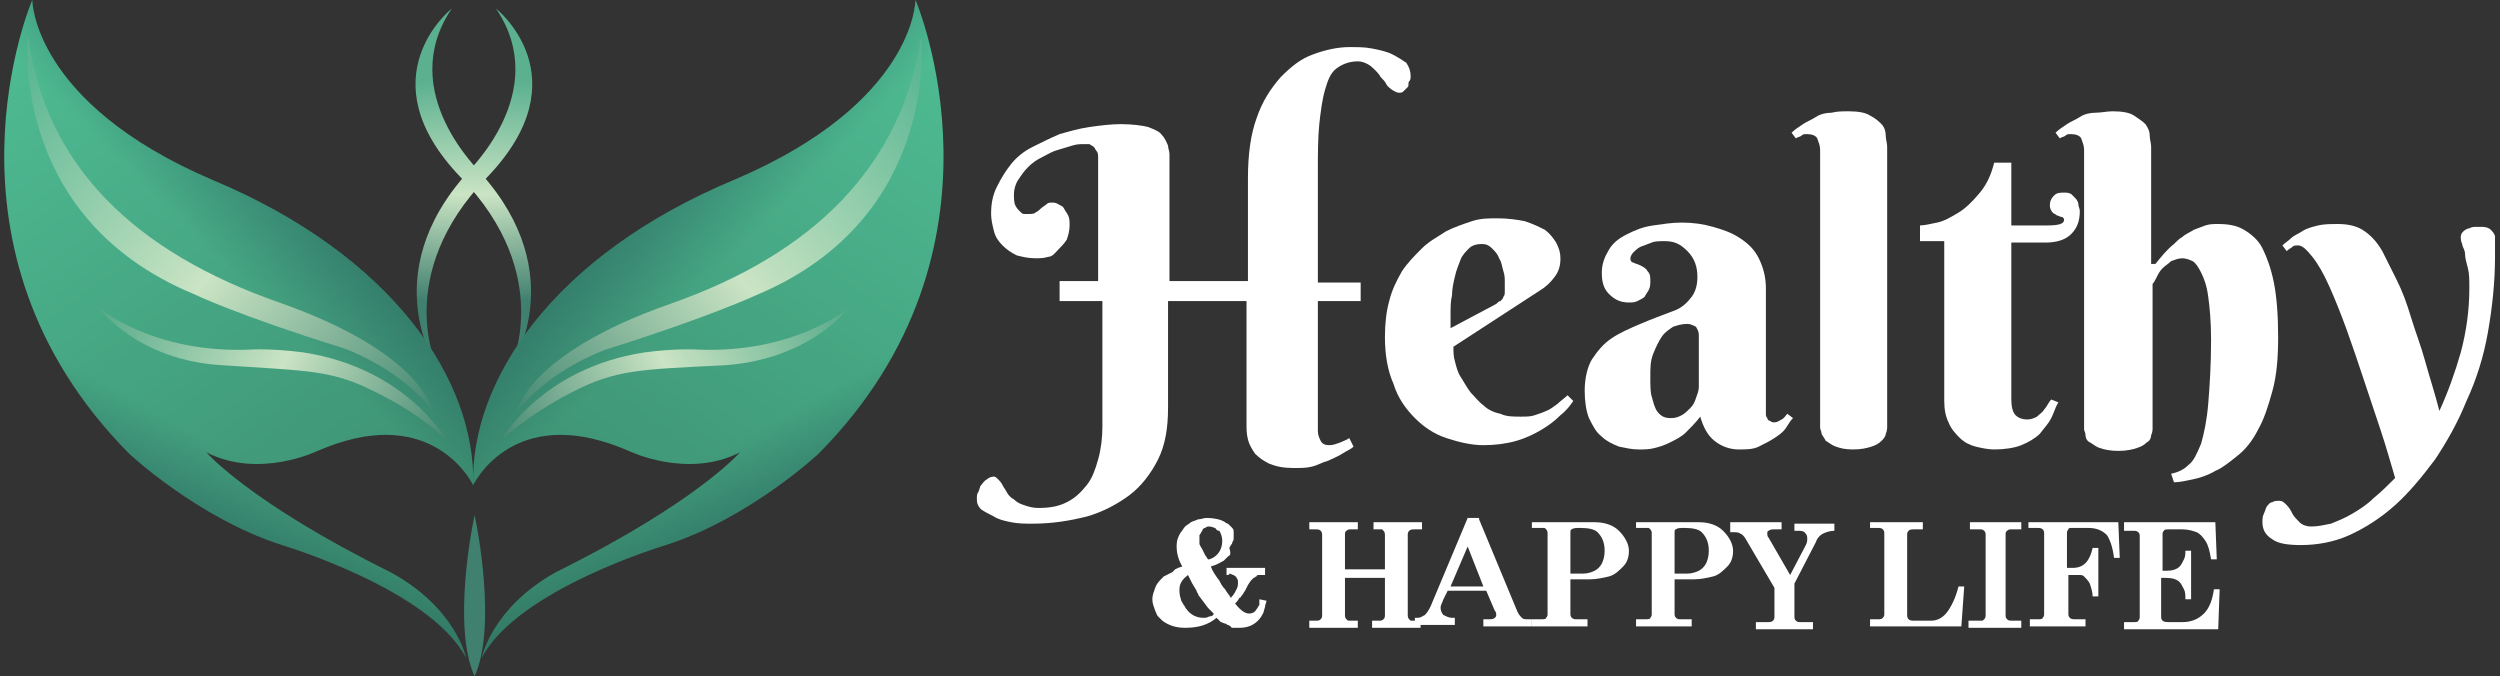
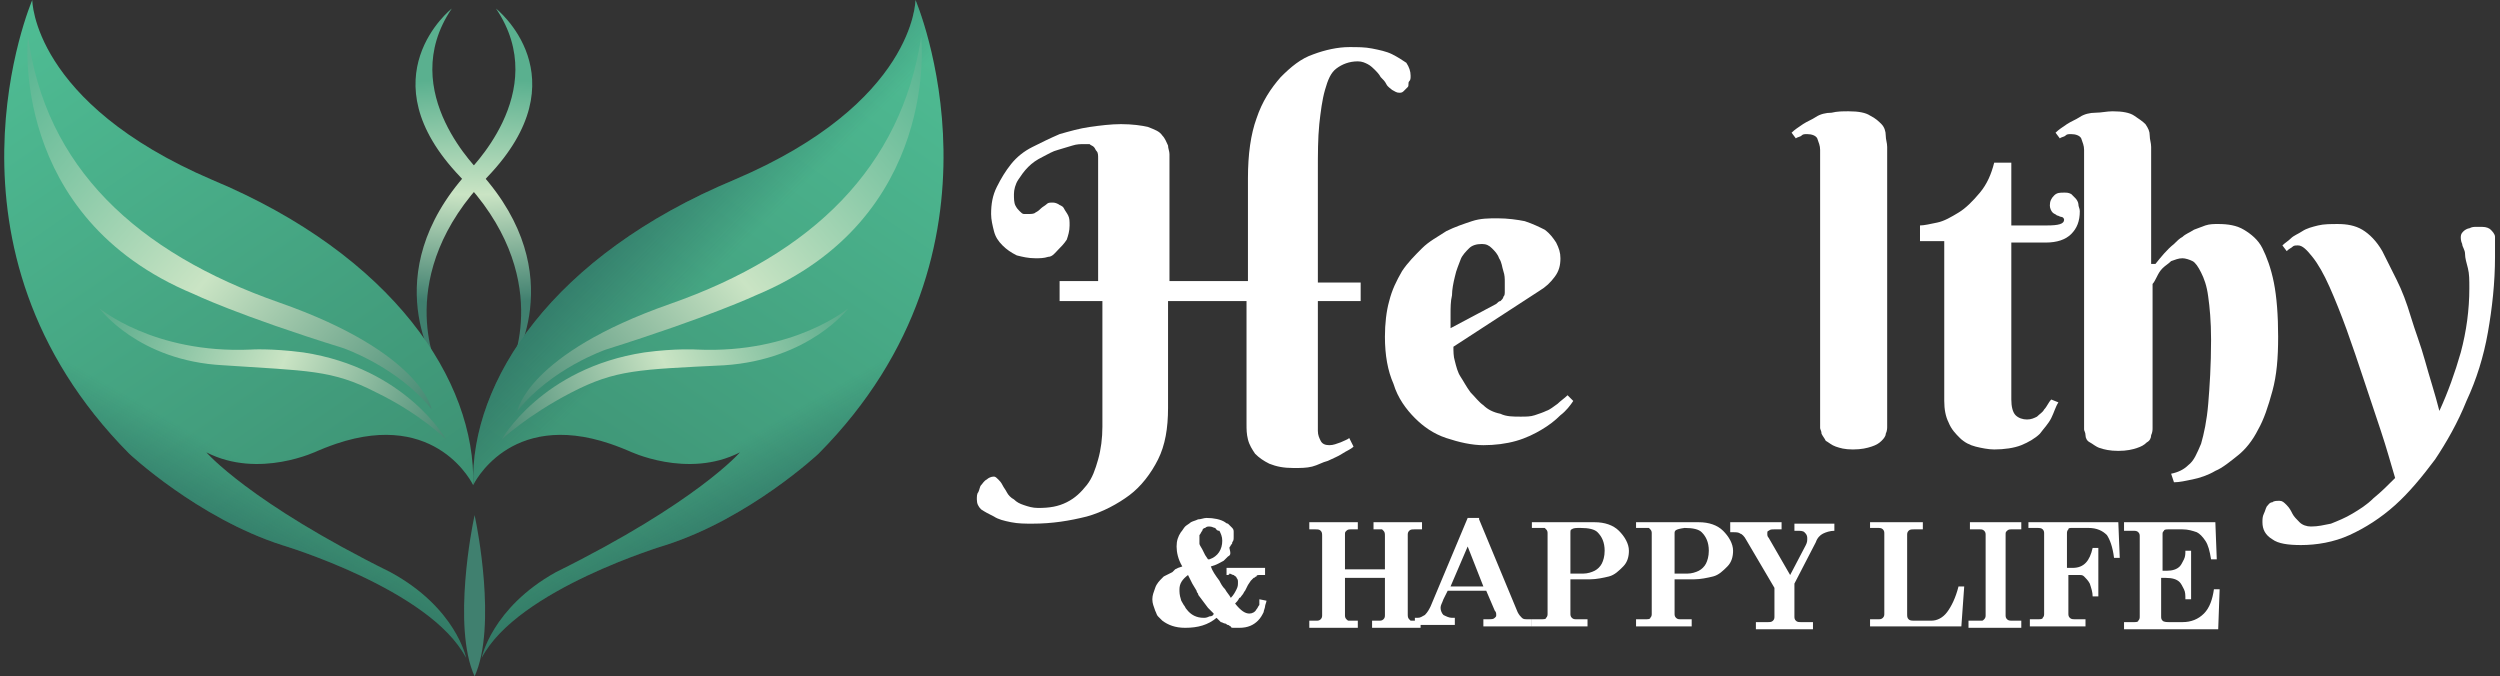
<svg xmlns="http://www.w3.org/2000/svg" width="207" height="56" viewBox="0 0 207 56" fill="none">
  <rect x="0" y="0" width="207" height="56" fill="#333333" stroke="none" />
  <g id="Frame" clip-path="url(#clip0_2739_2247)">
    <g id="Group">
      <g id="Group_2">
        <g id="Group_3">
          <path id="Vector" d="M39.415 43.241C39.415 43.241 41.187 51.865 39.297 56C37.406 51.865 39.179 43.241 39.179 43.241L39.297 42.65L39.415 43.241Z" fill="#40806F" />
          <path id="Vector_2" d="M37.406 0.709C37.406 0.709 30.199 6.38 38.115 14.65C46.031 22.802 42.25 30.481 42.25 30.481C42.25 30.481 47.448 22.802 39.769 14.295C39.887 14.295 32.68 7.679 37.406 0.709Z" fill="url(#paint0_linear_2739_2247)" />
          <path id="Vector_3" d="M41.068 0.709C41.068 0.709 48.275 6.38 40.36 14.65C32.444 22.802 36.225 30.481 36.225 30.481C36.225 30.481 31.026 22.802 38.706 14.295C38.587 14.295 45.794 7.679 41.068 0.709Z" fill="url(#paint1_linear_2739_2247)" />
          <path id="Vector_4" d="M32.326 47.376C20.63 41.587 17.085 37.452 17.085 37.452C21.457 39.696 26.301 37.333 26.301 37.333C27.128 36.979 27.837 36.743 27.837 36.743C36.225 33.907 39.178 40.169 39.178 40.169C39.414 31.544 32.562 21.148 17.558 14.886C2.672 8.506 2.672 0 2.672 0C2.672 0 -6.189 20.557 10.706 37.57C10.706 37.57 16.377 42.886 23.347 45.131C23.347 45.131 35.634 48.793 38.587 54.464C38.587 54.464 37.761 50.329 32.326 47.376Z" fill="url(#paint2_linear_2739_2247)" />
          <path id="Vector_5" opacity="0.5" d="M32.326 47.376C20.63 41.587 17.085 37.452 17.085 37.452C21.457 39.696 26.301 37.333 26.301 37.333C27.128 36.979 27.837 36.743 27.837 36.743C36.225 33.907 39.178 40.169 39.178 40.169C39.414 31.544 32.562 21.148 17.558 14.886C2.672 8.506 2.672 0 2.672 0C2.672 0 -6.189 20.557 10.706 37.57C10.706 37.57 16.377 42.886 23.347 45.131C23.347 45.131 35.634 48.793 38.587 54.464C38.587 54.464 37.761 50.329 32.326 47.376Z" fill="url(#paint3_linear_2739_2247)" />
-           <path id="Vector_6" opacity="0.5" d="M32.326 47.376C20.63 41.587 17.085 37.452 17.085 37.452C21.457 39.696 26.301 37.333 26.301 37.333C27.128 36.979 27.837 36.743 27.837 36.743C36.225 33.907 39.178 40.169 39.178 40.169C39.414 31.544 32.562 21.148 17.558 14.886C2.672 8.506 2.672 0 2.672 0C2.672 0 -6.189 20.557 10.706 37.57C10.706 37.57 16.377 42.886 23.347 45.131C23.347 45.131 35.634 48.793 38.587 54.464C38.587 54.464 37.761 50.329 32.326 47.376Z" fill="url(#paint4_linear_2739_2247)" />
          <g id="Group_4">
            <path id="Vector_7" d="M2.318 2.954C2.318 2.954 0.664 17.958 16.022 24.338C16.022 24.338 19.685 26.11 28.427 28.827C28.427 28.827 32.917 30.363 35.752 33.907C35.752 33.907 34.925 29.181 23.111 25.046C11.296 20.911 3.735 13.823 2.318 2.954Z" fill="url(#paint5_linear_2739_2247)" />
            <path id="Vector_8" d="M25.119 29.181C33.626 30.481 36.934 36.388 36.934 36.388C36.934 36.388 34.807 34.262 31.144 32.489C27.482 30.599 25.474 30.717 18.503 30.245C11.415 29.89 8.225 25.519 8.225 25.519C8.225 25.519 12.714 29.3 20.748 28.945C20.748 28.945 22.402 28.827 25.119 29.181Z" fill="url(#paint6_linear_2739_2247)" />
          </g>
          <path id="Vector_9" d="M46.03 47.376C57.726 41.587 61.271 37.452 61.271 37.452C56.899 39.696 52.055 37.333 52.055 37.333C51.228 36.979 50.52 36.743 50.52 36.743C42.131 33.907 39.178 40.169 39.178 40.169C38.941 31.544 45.794 21.148 60.798 14.886C75.802 8.506 75.802 0 75.802 0C75.802 0 84.663 20.557 67.769 37.57C67.769 37.57 62.098 42.886 55.127 45.131C55.127 45.131 42.84 48.793 39.887 54.464C39.887 54.464 40.714 50.329 46.03 47.376Z" fill="url(#paint7_linear_2739_2247)" />
          <path id="Vector_10" opacity="0.5" d="M46.03 47.376C57.726 41.587 61.271 37.452 61.271 37.452C56.899 39.696 52.055 37.333 52.055 37.333C51.228 36.979 50.52 36.743 50.52 36.743C42.131 33.907 39.178 40.169 39.178 40.169C38.941 31.544 45.794 21.148 60.798 14.886C75.802 8.506 75.802 0 75.802 0C75.802 0 84.663 20.557 67.769 37.57C67.769 37.57 62.098 42.886 55.127 45.131C55.127 45.131 42.84 48.793 39.887 54.464C39.887 54.464 40.714 50.329 46.03 47.376Z" fill="url(#paint8_linear_2739_2247)" />
          <path id="Vector_11" opacity="0.5" d="M46.03 47.376C57.726 41.587 61.271 37.452 61.271 37.452C56.899 39.696 52.055 37.333 52.055 37.333C51.228 36.979 50.52 36.743 50.52 36.743C42.131 33.907 39.178 40.169 39.178 40.169C38.941 31.544 45.794 21.148 60.798 14.886C75.802 8.506 75.802 0 75.802 0C75.802 0 84.663 20.557 67.769 37.57C67.769 37.57 62.098 42.886 55.127 45.131C55.127 45.131 42.84 48.793 39.887 54.464C39.887 54.464 40.714 50.329 46.03 47.376Z" fill="url(#paint9_linear_2739_2247)" />
          <g id="Group_5">
            <path id="Vector_12" d="M55.482 25.165C43.668 29.3 42.841 34.025 42.841 34.025C45.676 30.481 50.166 28.945 50.166 28.945C58.79 26.228 62.571 24.456 62.571 24.456C77.929 18.076 76.275 3.072 76.275 3.072C74.621 13.823 67.296 21.03 55.482 25.165Z" fill="url(#paint10_linear_2739_2247)" />
            <path id="Vector_13" d="M57.727 28.945C65.76 29.3 70.25 25.519 70.25 25.519C70.25 25.519 67.06 29.772 59.971 30.245C52.883 30.599 50.992 30.599 47.33 32.489C43.668 34.38 41.541 36.388 41.541 36.388C41.541 36.388 44.849 30.481 53.355 29.181C55.955 28.827 57.727 28.945 57.727 28.945Z" fill="url(#paint11_linear_2739_2247)" />
          </g>
        </g>
      </g>
      <g id="Group_6">
        <g id="Group_7">
          <path id="Vector_14" d="M101.558 47.612V47.021H104.747V47.612C104.629 47.612 104.629 47.612 104.511 47.612C104.393 47.612 104.393 47.612 104.275 47.612C104.157 47.612 104.039 47.612 104.039 47.73C103.92 47.73 103.92 47.848 103.802 47.848C103.684 47.966 103.684 47.966 103.566 48.084L103.33 48.439L103.093 48.911C102.975 49.029 102.975 49.148 102.857 49.266C102.739 49.384 102.739 49.502 102.621 49.502C102.503 49.738 102.385 49.856 102.266 49.975C102.739 50.565 103.093 50.802 103.448 50.802C103.684 50.802 103.92 50.684 104.039 50.447C104.157 50.329 104.157 50.211 104.275 50.093C104.275 50.093 104.275 49.975 104.275 49.856C104.275 49.738 104.275 49.738 104.275 49.62L104.866 49.738C104.866 49.856 104.747 50.093 104.747 50.211C104.747 50.329 104.629 50.565 104.629 50.684C104.511 50.92 104.393 51.156 104.157 51.392C103.802 51.747 103.33 51.983 102.621 51.983C102.503 51.983 102.503 51.983 102.385 51.983C102.266 51.983 102.266 51.983 102.148 51.983C102.03 51.983 101.912 51.983 101.912 51.865C101.794 51.865 101.794 51.747 101.676 51.747C101.558 51.747 101.558 51.629 101.439 51.629C101.321 51.629 101.203 51.511 101.085 51.511C100.967 51.392 100.849 51.274 100.731 51.156C100.022 51.747 99.195 51.983 98.131 51.983C97.304 51.983 96.714 51.747 96.241 51.392C96.123 51.274 96.005 51.156 95.887 51.038C95.769 50.92 95.769 50.802 95.65 50.565C95.532 50.211 95.414 49.975 95.414 49.62C95.414 49.266 95.532 49.029 95.65 48.675C95.769 48.321 96.005 48.084 96.241 47.848L96.359 47.73L96.596 47.612L96.832 47.494L97.068 47.375L97.186 47.257L97.304 47.139L97.541 47.021L97.895 46.903C97.541 46.312 97.422 45.721 97.422 45.249C97.422 44.776 97.541 44.422 97.777 44.067C97.895 43.949 98.013 43.713 98.131 43.595C98.249 43.477 98.486 43.359 98.604 43.24C98.84 43.122 98.958 43.122 99.195 43.004C99.431 43.004 99.667 42.886 99.903 42.886C100.494 42.886 101.085 43.004 101.439 43.24C101.439 43.24 101.558 43.359 101.676 43.359L101.794 43.477L101.912 43.595L102.03 43.713C102.148 43.831 102.148 43.949 102.148 44.067C102.148 44.186 102.148 44.186 102.148 44.186C102.148 44.186 102.148 44.304 102.148 44.422C102.148 44.658 102.148 44.776 102.03 44.894C102.03 45.013 102.03 45.013 101.912 45.131C101.912 45.249 101.794 45.249 101.794 45.367C101.912 45.84 101.912 45.958 101.676 46.076C101.558 46.194 101.439 46.312 101.321 46.43C101.085 46.548 100.731 46.785 100.258 46.903C100.376 47.257 100.612 47.612 100.967 48.084C101.085 48.321 101.203 48.557 101.439 48.793C101.558 49.029 101.794 49.266 101.912 49.502C102.148 49.266 102.266 49.029 102.385 48.793C102.503 48.557 102.503 48.439 102.503 48.202C102.503 48.084 102.503 47.966 102.385 47.848C102.385 47.73 102.266 47.73 102.148 47.612C102.03 47.612 101.912 47.494 101.794 47.494C101.794 47.612 101.676 47.612 101.558 47.612ZM98.368 47.612C97.895 47.966 97.659 48.321 97.659 48.793C97.659 49.029 97.659 49.266 97.777 49.62C97.777 49.738 97.895 49.856 98.013 50.093C98.131 50.211 98.131 50.329 98.249 50.447C98.604 50.92 99.076 51.156 99.667 51.156C99.785 51.156 99.903 51.156 100.14 51.038C100.376 51.038 100.494 50.92 100.494 50.802L100.376 50.684L100.258 50.565L100.14 50.447L100.022 50.329L99.667 49.856L99.313 49.384C99.313 49.384 99.195 49.266 99.195 49.148C99.076 49.029 99.076 48.911 99.076 48.911L98.722 48.321L98.604 48.084L98.368 47.612ZM100.14 46.312C100.849 46.076 101.203 45.485 101.203 44.776C101.203 44.422 101.085 44.186 100.967 43.949C100.731 43.949 100.731 43.831 100.612 43.713C100.494 43.713 100.376 43.595 100.14 43.595C100.022 43.595 99.903 43.595 99.785 43.713C99.667 43.713 99.549 43.831 99.549 43.949C99.431 44.067 99.431 44.186 99.313 44.304C99.313 44.422 99.313 44.54 99.313 44.658C99.313 44.776 99.313 44.894 99.313 45.013C99.313 45.131 99.431 45.249 99.549 45.485L99.785 45.958L100.022 46.312H100.14Z" fill="white" />
          <path id="Vector_15" d="M108.41 43.24H112.427V43.831H111.836C111.718 43.831 111.6 43.831 111.482 43.949C111.364 44.068 111.364 44.068 111.364 44.304V47.139H114.672V44.422C114.672 44.186 114.672 44.068 114.554 43.949L114.435 43.831C114.317 43.831 114.317 43.831 114.199 43.831H113.727V43.24H117.743V43.831H117.153C116.916 43.831 116.798 43.831 116.68 43.949C116.562 44.068 116.562 44.186 116.562 44.304V50.802C116.562 51.038 116.562 51.156 116.68 51.274L116.798 51.392C116.916 51.392 116.916 51.392 117.035 51.392H117.625V51.983H113.608V51.392H114.199C114.317 51.392 114.435 51.392 114.554 51.274C114.672 51.156 114.672 51.038 114.672 50.92V47.848H111.364V50.92C111.364 51.038 111.364 51.156 111.482 51.274C111.6 51.392 111.6 51.392 111.718 51.392H112.427V51.983H108.41V51.392H109.001C109.119 51.392 109.237 51.392 109.355 51.274C109.473 51.156 109.473 51.038 109.473 50.92V44.422C109.473 44.186 109.473 44.068 109.355 43.949C109.237 43.831 109.119 43.831 108.883 43.831H108.41V43.24Z" fill="white" />
          <path id="Vector_16" d="M122.469 43.004L125.659 50.684C125.777 50.92 125.895 51.038 126.013 51.156C126.131 51.274 126.249 51.274 126.486 51.274H126.84V51.865H122.823V51.274H123.178C123.532 51.274 123.65 51.274 123.768 51.156C123.887 51.038 123.887 51.038 123.887 50.92C123.887 50.802 123.887 50.684 123.768 50.565L123.06 48.911H119.87L119.515 49.62C119.397 49.975 119.279 50.093 119.279 50.329C119.279 50.565 119.397 50.802 119.515 50.92C119.751 51.038 119.988 51.156 120.224 51.156H120.46V51.747H117.152V51.156H117.389C117.625 51.156 117.743 51.038 117.979 50.92C118.216 50.684 118.334 50.447 118.452 50.211L121.524 42.886H122.469V43.004ZM121.524 45.249L120.106 48.557H122.823L121.524 45.249Z" fill="white" />
          <path id="Vector_17" d="M126.958 43.24H132.038C132.865 43.24 133.574 43.477 134.047 43.949C134.519 44.422 134.874 45.013 134.874 45.603C134.874 46.076 134.755 46.548 134.401 46.903C134.047 47.257 133.692 47.612 133.22 47.73C132.747 47.848 132.156 47.966 131.684 47.966H130.03V50.802C130.03 50.92 130.03 51.038 130.148 51.156C130.266 51.274 130.384 51.274 130.502 51.274H131.447V51.865H126.84V51.274H127.667C127.785 51.274 128.021 51.274 128.021 51.156C128.139 51.038 128.139 50.92 128.139 50.802V44.186C128.139 44.068 128.139 43.949 128.021 43.831L127.903 43.713C127.903 43.713 127.785 43.713 127.667 43.713H126.84V43.24H126.958ZM130.03 47.494H131.093C131.447 47.494 131.802 47.376 132.038 47.257C132.274 47.139 132.511 46.903 132.629 46.667C132.747 46.43 132.865 46.076 132.865 45.603C132.865 44.895 132.629 44.422 132.274 44.068C132.038 43.831 131.566 43.713 130.857 43.713C130.502 43.713 130.266 43.713 130.148 43.831C130.03 43.831 130.03 43.949 130.03 44.186V47.494Z" fill="white" />
-           <path id="Vector_18" d="M135.583 43.24H140.663C141.49 43.24 142.199 43.477 142.672 43.949C143.144 44.422 143.499 45.013 143.499 45.603C143.499 46.076 143.38 46.548 143.026 46.903C142.672 47.257 142.317 47.612 141.845 47.73C141.372 47.848 140.781 47.966 140.309 47.966H138.655V50.802C138.655 50.92 138.655 51.038 138.773 51.156C138.891 51.274 139.009 51.274 139.127 51.274H140.072V51.865H135.465V51.274H136.292C136.41 51.274 136.646 51.274 136.646 51.156C136.764 51.038 136.764 50.92 136.764 50.802V44.186C136.764 44.068 136.764 43.949 136.646 43.831L136.528 43.713C136.528 43.713 136.41 43.713 136.292 43.713H135.465V43.24H135.583ZM138.655 47.494H139.718C140.072 47.494 140.427 47.376 140.663 47.257C140.899 47.139 141.136 46.903 141.254 46.667C141.372 46.43 141.49 46.076 141.49 45.603C141.49 44.895 141.254 44.422 140.899 44.068C140.663 43.831 140.191 43.713 139.482 43.713C139.127 43.713 138.891 43.713 138.773 43.831C138.655 43.831 138.655 43.949 138.655 44.186V47.494Z" fill="white" />
+           <path id="Vector_18" d="M135.583 43.24H140.663C141.49 43.24 142.199 43.477 142.672 43.949C143.144 44.422 143.499 45.013 143.499 45.603C143.499 46.076 143.38 46.548 143.026 46.903C142.672 47.257 142.317 47.612 141.845 47.73C141.372 47.848 140.781 47.966 140.309 47.966H138.655V50.802C138.655 50.92 138.655 51.038 138.773 51.156C138.891 51.274 139.009 51.274 139.127 51.274H140.072V51.865H135.465V51.274H136.292C136.41 51.274 136.646 51.274 136.646 51.156C136.764 51.038 136.764 50.92 136.764 50.802V44.186C136.764 44.068 136.764 43.949 136.646 43.831L136.528 43.713C136.528 43.713 136.41 43.713 136.292 43.713H135.465V43.24H135.583ZM138.655 47.494H139.718C140.072 47.494 140.427 47.376 140.663 47.257C140.899 47.139 141.136 46.903 141.254 46.667C141.372 46.43 141.49 46.076 141.49 45.603C141.49 44.895 141.254 44.422 140.899 44.068C140.663 43.831 140.191 43.713 139.482 43.713C138.655 43.831 138.655 43.949 138.655 44.186V47.494Z" fill="white" />
          <path id="Vector_19" d="M143.262 43.24H147.515V43.831H146.924C146.688 43.831 146.57 43.831 146.452 43.949C146.333 43.949 146.333 44.068 146.333 44.186C146.333 44.304 146.333 44.422 146.452 44.54L148.224 47.612L149.523 45.131C149.641 44.895 149.641 44.776 149.641 44.54C149.641 44.304 149.523 44.186 149.405 44.068C149.287 43.949 149.051 43.949 148.814 43.949H148.578V43.359H151.886V43.949C151.532 43.949 151.177 44.068 150.941 44.186C150.705 44.304 150.468 44.54 150.35 44.895L148.578 48.321V51.038C148.578 51.156 148.578 51.274 148.696 51.392C148.814 51.511 148.933 51.511 149.169 51.511H150.114V52.101H145.388V51.511H146.333C146.57 51.511 146.688 51.511 146.806 51.392C146.924 51.274 146.924 51.156 146.924 51.038V48.675L144.561 44.658C144.443 44.422 144.207 44.186 144.089 44.186C143.971 44.068 143.734 44.068 143.498 44.068H143.262V43.24Z" fill="white" />
          <path id="Vector_20" d="M154.84 43.831V43.24H159.211V43.831H158.502C158.266 43.831 158.148 43.831 158.03 43.949C157.912 44.068 157.912 44.186 157.912 44.304V50.802C157.912 51.038 157.912 51.156 158.03 51.274C158.148 51.392 158.266 51.392 158.62 51.392H159.92C160.393 51.392 160.865 51.156 161.22 50.684C161.574 50.211 161.928 49.502 162.165 48.557H162.637L162.401 51.865H154.84V51.274H155.549C155.667 51.274 155.785 51.274 155.903 51.156C156.021 51.038 156.021 50.92 156.021 50.802V44.186C156.021 44.068 156.021 43.949 155.903 43.831C155.785 43.713 155.667 43.713 155.431 43.713H154.84V43.831Z" fill="white" />
          <path id="Vector_21" d="M162.992 43.24H167.363V43.831H166.536C166.418 43.831 166.3 43.831 166.182 43.949C166.064 44.068 166.064 44.068 166.064 44.304V50.92C166.064 51.038 166.064 51.156 166.182 51.274C166.3 51.392 166.418 51.392 166.655 51.392H167.363V51.983H162.992V51.392H163.701C163.819 51.392 163.937 51.392 164.055 51.392C164.174 51.392 164.174 51.392 164.292 51.274C164.41 51.156 164.41 51.038 164.41 50.92V44.304C164.41 44.186 164.41 44.068 164.292 43.949C164.174 43.831 164.055 43.831 163.937 43.831H163.11V43.24H162.992Z" fill="white" />
          <path id="Vector_22" d="M167.836 43.24H175.397L175.515 46.194H175.043C174.925 45.249 174.688 44.658 174.452 44.304C174.098 43.949 173.625 43.713 172.916 43.713H171.617C171.38 43.713 171.262 43.713 171.262 43.831C171.144 43.949 171.144 44.068 171.144 44.186V47.021H171.617C172.562 47.021 173.034 46.43 173.271 45.367H173.743V49.384H173.271C173.271 49.029 173.152 48.675 173.034 48.321C172.916 48.084 172.68 47.848 172.562 47.73C172.444 47.612 172.325 47.612 172.207 47.612C172.089 47.612 171.971 47.612 171.853 47.612H171.262V50.802C171.262 50.92 171.262 51.038 171.38 51.156C171.498 51.274 171.617 51.274 171.853 51.274H172.68V51.865H168.072V51.274H168.781C168.899 51.274 169.136 51.274 169.136 51.156C169.254 51.038 169.254 50.92 169.254 50.802V44.186C169.254 44.068 169.254 43.949 169.136 43.831C169.017 43.713 168.899 43.713 168.545 43.713H167.954V43.24H167.836Z" fill="white" />
          <path id="Vector_23" d="M175.87 43.24H183.431L183.549 46.312H183.077C182.959 45.603 182.841 45.131 182.604 44.776C182.368 44.422 182.132 44.186 181.895 44.068C181.541 43.949 181.187 43.831 180.714 43.831H179.533C179.414 43.831 179.178 43.831 179.178 43.949C179.06 44.068 179.06 44.068 179.06 44.304V47.257H179.414C179.887 47.257 180.241 47.139 180.478 46.903C180.596 46.785 180.714 46.548 180.832 46.312C180.95 46.076 180.95 45.84 180.95 45.603H181.423V49.62H180.95C180.95 49.266 180.95 49.029 180.832 48.793C180.714 48.557 180.596 48.321 180.478 48.203C180.241 47.966 179.887 47.848 179.296 47.848H178.942V51.038C178.942 51.156 178.942 51.274 179.06 51.392C179.178 51.511 179.414 51.511 179.651 51.511H180.714C181.423 51.511 182.014 51.274 182.486 50.802C182.959 50.329 183.195 49.62 183.313 48.793H183.786L183.668 52.101H175.87V51.511H176.697C176.815 51.511 177.052 51.511 177.052 51.392C177.17 51.274 177.17 51.156 177.17 51.038V44.422C177.17 44.304 177.17 44.186 177.052 44.068C176.933 43.949 176.815 43.949 176.579 43.949H175.87V43.24Z" fill="white" />
        </g>
        <g id="Group_8">
          <path id="Vector_24" d="M87.735 23.274H90.925V13.114C90.925 12.878 90.925 12.641 90.807 12.523C90.689 12.405 90.689 12.287 90.571 12.169C90.452 12.051 90.334 12.051 90.216 11.932C90.098 11.932 89.862 11.932 89.744 11.932C89.507 11.932 89.153 11.932 88.798 12.051C88.444 12.169 87.971 12.287 87.617 12.405C87.144 12.523 86.79 12.759 86.317 12.996C85.845 13.232 85.49 13.468 85.136 13.823C84.782 14.177 84.545 14.532 84.309 14.886C84.073 15.241 83.954 15.713 83.954 16.067C83.954 16.422 83.954 16.776 84.073 17.013C84.191 17.249 84.309 17.367 84.427 17.485C84.545 17.603 84.663 17.721 84.782 17.721C84.9 17.721 85.018 17.721 85.018 17.721C85.372 17.721 85.609 17.721 85.727 17.603C85.963 17.485 86.081 17.367 86.199 17.249C86.317 17.131 86.554 17.013 86.672 16.895C86.79 16.776 86.908 16.776 87.144 16.776C87.263 16.776 87.381 16.776 87.617 16.895C87.735 17.013 87.971 17.013 88.09 17.249C88.208 17.485 88.326 17.603 88.444 17.84C88.562 18.076 88.562 18.312 88.562 18.667C88.562 19.139 88.444 19.494 88.326 19.848C88.09 20.203 87.853 20.439 87.617 20.675C87.381 20.911 87.144 21.266 86.79 21.266C86.436 21.384 86.081 21.384 85.727 21.384C85.136 21.384 84.663 21.266 84.191 21.148C83.718 20.911 83.364 20.675 83.009 20.321C82.655 19.966 82.419 19.612 82.3 19.139C82.182 18.667 82.064 18.194 82.064 17.721C82.064 16.895 82.182 16.186 82.537 15.477C82.891 14.768 83.246 14.177 83.718 13.586C84.191 12.996 84.781 12.523 85.49 12.169C86.199 11.814 86.908 11.46 87.735 11.105C88.562 10.869 89.389 10.633 90.216 10.515C91.043 10.397 91.988 10.278 92.815 10.278C93.76 10.278 94.588 10.397 95.06 10.515C95.651 10.751 96.005 10.869 96.242 11.224C96.478 11.46 96.596 11.814 96.714 12.051C96.714 12.287 96.832 12.523 96.832 12.759V23.274H103.33V14.768C103.33 12.759 103.566 11.105 104.039 9.806C104.512 8.388 105.22 7.325 106.047 6.38C106.874 5.553 107.701 4.844 108.765 4.489C109.71 4.135 110.773 3.899 111.718 3.899C112.427 3.899 113.018 3.899 113.609 4.017C114.199 4.135 114.79 4.253 115.263 4.489C115.735 4.726 116.09 4.962 116.444 5.198C116.68 5.553 116.798 5.907 116.798 6.262C116.798 6.498 116.798 6.616 116.68 6.734C116.562 6.852 116.68 7.089 116.562 7.207C116.444 7.325 116.326 7.443 116.208 7.561C116.09 7.679 115.971 7.679 115.853 7.679C115.617 7.679 115.499 7.561 115.263 7.443C115.144 7.325 114.908 7.207 114.79 6.97C114.672 6.734 114.554 6.616 114.317 6.38C114.199 6.143 113.963 5.907 113.845 5.789C113.727 5.671 113.49 5.435 113.254 5.316C113.018 5.198 112.782 5.08 112.427 5.08C111.718 5.08 111.128 5.316 110.655 5.671C110.182 6.025 109.946 6.616 109.71 7.443C109.474 8.27 109.355 9.215 109.237 10.278C109.119 11.46 109.119 12.759 109.119 14.177V23.392H112.663V24.928H109.119V35.679C109.119 36.034 109.237 36.27 109.355 36.506C109.474 36.743 109.71 36.861 110.064 36.861C110.419 36.861 110.655 36.743 111.009 36.624C111.246 36.506 111.6 36.388 111.718 36.27L112.073 36.979C111.836 37.215 111.482 37.333 111.128 37.57C110.773 37.806 110.419 37.924 109.946 38.16C109.474 38.278 109.119 38.515 108.647 38.633C108.174 38.751 107.701 38.751 107.111 38.751C106.284 38.751 105.693 38.633 105.102 38.397C104.63 38.16 104.275 37.924 103.921 37.57C103.685 37.215 103.448 36.861 103.33 36.388C103.212 35.916 103.212 35.561 103.212 35.089V24.928H96.714V33.789C96.714 35.443 96.478 36.861 95.887 38.042C95.296 39.224 94.469 40.287 93.524 40.996C92.579 41.705 91.279 42.413 89.98 42.768C88.562 43.122 87.144 43.359 85.49 43.359C84.9 43.359 84.309 43.359 83.718 43.24C83.127 43.122 82.655 43.004 82.3 42.768C81.828 42.532 81.592 42.413 81.237 42.177C81.001 41.941 80.883 41.705 80.883 41.35C80.883 41.114 80.883 40.878 81.001 40.759C81.119 40.523 81.119 40.287 81.237 40.169C81.355 40.051 81.474 39.814 81.71 39.696C81.828 39.578 82.064 39.46 82.3 39.46C82.419 39.46 82.537 39.578 82.655 39.696C82.773 39.814 82.891 39.932 83.009 40.169C83.127 40.405 83.246 40.523 83.364 40.759C83.482 40.996 83.718 41.232 83.954 41.35C84.191 41.586 84.427 41.705 84.782 41.823C85.136 41.941 85.49 42.059 85.963 42.059C86.908 42.059 87.617 41.941 88.326 41.586C89.035 41.232 89.507 40.759 89.98 40.169C90.452 39.578 90.689 38.869 90.925 38.042C91.161 37.215 91.279 36.27 91.279 35.325V24.928H87.735V23.274Z" fill="white" />
          <path id="Vector_25" d="M120.343 28.709C120.343 29.063 120.343 29.536 120.461 29.89C120.579 30.363 120.697 30.835 120.933 31.19C121.17 31.544 121.406 32.017 121.76 32.489C122.115 32.844 122.469 33.316 122.824 33.553C123.178 33.907 123.651 34.143 124.241 34.262C124.714 34.498 125.305 34.498 125.896 34.498C126.368 34.498 126.723 34.498 127.077 34.38C127.431 34.262 127.786 34.143 128.022 34.025C128.377 33.907 128.613 33.671 128.967 33.435C129.204 33.198 129.558 32.962 129.794 32.726L130.267 33.198C130.031 33.553 129.676 34.025 129.204 34.38C128.731 34.852 128.258 35.207 127.668 35.561C127.077 35.916 126.368 36.27 125.541 36.506C124.714 36.743 123.769 36.861 122.824 36.861C121.879 36.861 120.815 36.624 119.752 36.27C118.689 35.916 117.862 35.325 117.153 34.616C116.444 33.907 115.735 32.962 115.381 31.781C114.908 30.717 114.672 29.418 114.672 27.882C114.672 26.819 114.79 25.755 115.026 24.928C115.263 23.983 115.617 23.274 116.09 22.447C116.562 21.738 117.153 21.148 117.744 20.557C118.334 19.966 119.043 19.612 119.752 19.139C120.461 18.785 121.17 18.549 121.879 18.312C122.587 18.076 123.296 18.076 124.005 18.076C124.832 18.076 125.659 18.194 126.25 18.312C126.959 18.549 127.431 18.785 127.904 19.021C128.377 19.375 128.613 19.73 128.849 20.084C129.085 20.557 129.204 20.911 129.204 21.384C129.204 21.975 129.085 22.447 128.731 22.92C128.377 23.392 128.022 23.747 127.431 24.101L120.343 28.709ZM123.887 25.165C124.005 25.046 124.123 24.928 124.241 24.928C124.36 24.81 124.478 24.692 124.478 24.574C124.596 24.456 124.596 24.337 124.596 24.101C124.596 23.865 124.596 23.747 124.596 23.392C124.596 23.038 124.596 22.802 124.478 22.447C124.36 22.093 124.36 21.738 124.123 21.384C124.005 21.029 123.769 20.793 123.533 20.557C123.296 20.321 123.06 20.203 122.706 20.203C122.233 20.203 121.879 20.321 121.642 20.557C121.406 20.793 121.052 21.148 120.933 21.502C120.815 21.857 120.579 22.329 120.461 22.92C120.343 23.392 120.225 23.983 120.225 24.456C120.106 24.928 120.106 25.519 120.106 25.991C120.106 26.464 120.106 26.819 120.106 27.173L123.887 25.165Z" fill="white" />
-           <path id="Vector_26" d="M137.828 19.966C137.474 19.966 137.001 19.966 136.765 20.084C136.41 20.203 136.174 20.321 135.82 20.439C135.583 20.557 135.347 20.793 135.229 20.911C135.111 21.03 134.993 21.266 134.993 21.384C134.993 21.62 135.111 21.738 135.229 21.738C135.465 21.857 135.583 21.857 135.82 21.975C136.056 22.093 136.292 22.211 136.41 22.447C136.647 22.684 136.647 22.92 136.647 23.274C136.647 23.511 136.647 23.747 136.528 23.983C136.41 24.219 136.292 24.338 136.174 24.574C136.056 24.692 135.82 24.81 135.583 24.928C135.347 25.047 135.111 25.047 134.874 25.047C134.165 25.047 133.693 24.81 133.22 24.338C132.748 23.865 132.63 23.274 132.63 22.565C132.63 21.857 132.866 21.266 133.22 20.675C133.575 20.084 134.047 19.73 134.756 19.376C135.465 19.021 136.056 18.785 136.883 18.667C137.71 18.549 138.419 18.43 139.246 18.43C140.191 18.43 141.018 18.549 141.845 18.785C142.672 19.021 143.381 19.257 144.09 19.73C144.798 20.203 145.271 20.675 145.625 21.384C145.98 22.093 146.216 22.92 146.216 23.865V33.907C146.216 34.025 146.216 34.144 146.216 34.262C146.216 34.38 146.216 34.498 146.334 34.616C146.334 34.734 146.452 34.852 146.571 34.852C146.689 34.971 146.807 34.971 146.925 34.971C147.161 34.971 147.279 34.852 147.516 34.734C147.752 34.616 147.87 34.38 147.988 34.262L148.461 34.616C148.225 34.852 148.106 35.089 147.87 35.443C147.634 35.797 147.279 36.034 146.925 36.27C146.571 36.506 146.098 36.743 145.625 36.979C145.153 37.215 144.562 37.215 143.971 37.215C143.263 37.215 142.554 36.979 141.963 36.506C141.372 36.034 141.018 35.325 140.782 34.498C140.427 34.971 139.955 35.443 139.6 35.797C139.246 36.152 138.773 36.388 138.301 36.624C137.828 36.861 137.474 36.979 137.001 37.097C136.528 37.215 136.174 37.215 135.701 37.215C135.111 37.215 134.638 37.097 134.047 36.979C133.457 36.743 132.984 36.506 132.63 36.152C132.157 35.797 131.921 35.325 131.566 34.616C131.33 34.025 131.212 33.198 131.212 32.371C131.212 31.308 131.448 30.363 131.803 29.772C132.275 29.063 132.748 28.473 133.457 28C134.165 27.527 134.992 27.173 135.82 26.819C136.647 26.464 137.592 26.11 138.537 25.755C139.246 25.519 139.718 25.047 140.073 24.574C140.427 24.101 140.545 23.511 140.545 22.92C140.545 22.093 140.309 21.384 139.718 20.793C139.128 20.203 138.655 19.966 137.828 19.966ZM140.663 27.764C140.663 27.409 140.545 27.291 140.427 27.055C140.191 26.937 139.955 26.819 139.718 26.819C139.246 26.819 138.891 26.937 138.537 27.055C138.182 27.291 137.828 27.527 137.592 27.882C137.355 28.236 137.119 28.709 136.883 29.3C136.647 29.89 136.647 30.481 136.647 31.19C136.647 31.899 136.647 32.489 136.765 32.844C136.883 33.316 137.001 33.671 137.119 33.907C137.237 34.144 137.474 34.38 137.71 34.498C137.946 34.616 138.182 34.616 138.419 34.616C138.773 34.616 139.009 34.498 139.246 34.38C139.482 34.262 139.718 34.025 139.955 33.789C140.191 33.553 140.309 33.316 140.427 32.962C140.545 32.608 140.663 32.371 140.663 32.017V27.764Z" fill="white" />
          <path id="Vector_27" d="M156.258 35.325C156.258 35.443 156.258 35.679 156.14 35.916C156.14 36.152 155.904 36.388 155.786 36.506C155.55 36.742 155.313 36.861 154.959 36.979C154.604 37.097 154.132 37.215 153.423 37.215C152.714 37.215 152.36 37.097 152.005 36.979C151.651 36.861 151.414 36.624 151.178 36.506C151.06 36.27 150.942 36.152 150.824 35.916C150.824 35.679 150.706 35.561 150.706 35.443V12.405C150.706 12.05 150.587 11.814 150.469 11.46C150.351 11.223 149.997 11.105 149.642 11.105C149.406 11.105 149.288 11.105 149.17 11.223C149.052 11.342 148.815 11.342 148.697 11.46L148.343 10.987C148.579 10.751 148.933 10.515 149.288 10.278C149.642 10.042 149.997 9.924 150.351 9.688C150.706 9.451 151.178 9.333 151.651 9.333C152.123 9.215 152.596 9.215 153.069 9.215C153.896 9.215 154.486 9.333 154.841 9.57C155.313 9.806 155.55 10.042 155.786 10.278C156.022 10.515 156.14 10.869 156.14 11.223C156.14 11.578 156.258 11.814 156.258 12.169V35.325Z" fill="white" />
          <path id="Vector_28" d="M166.537 19.966V33.08C166.537 33.671 166.655 34.143 166.891 34.38C167.127 34.616 167.482 34.734 167.836 34.734C168.191 34.734 168.427 34.616 168.663 34.498C168.9 34.261 169.136 34.143 169.254 33.907C169.49 33.671 169.608 33.316 169.845 33.08L170.435 33.316C170.199 33.671 170.081 34.143 169.845 34.616C169.608 35.089 169.254 35.443 168.9 35.916C168.545 36.27 167.954 36.624 167.364 36.861C166.773 37.097 165.946 37.215 165.119 37.215C164.646 37.215 164.056 37.097 163.583 36.979C163.111 36.861 162.638 36.624 162.284 36.27C161.929 35.916 161.575 35.561 161.338 34.97C161.102 34.498 160.984 33.907 160.984 33.198V19.966H158.976V18.667C159.33 18.667 159.803 18.548 160.393 18.43C160.984 18.312 161.575 17.958 162.165 17.603C162.756 17.249 163.347 16.658 163.938 15.949C164.528 15.24 164.883 14.413 165.119 13.468H166.537V18.667H169.49C170.435 18.667 170.908 18.548 170.908 18.194C170.908 18.076 170.79 17.958 170.672 17.958C170.554 17.958 170.435 17.84 170.317 17.84C170.199 17.721 170.081 17.721 169.963 17.603C169.845 17.485 169.727 17.249 169.727 17.013C169.727 16.658 169.845 16.422 170.081 16.186C170.317 15.949 170.554 15.949 170.908 15.949C171.144 15.949 171.262 15.949 171.499 16.067C171.617 16.186 171.735 16.304 171.853 16.422C171.971 16.54 172.089 16.776 172.089 16.894C172.089 17.131 172.208 17.249 172.208 17.485C172.208 18.312 171.971 18.903 171.499 19.375C171.026 19.848 170.317 20.084 169.372 20.084H166.537V19.966Z" fill="white" />
          <path id="Vector_29" d="M178.469 21.856C178.942 21.266 179.414 20.675 180.005 20.202C180.241 19.966 180.478 19.73 180.714 19.612C180.95 19.375 181.305 19.257 181.659 19.021C182.014 18.903 182.25 18.785 182.604 18.667C182.959 18.548 183.313 18.548 183.668 18.548C184.495 18.548 185.203 18.667 185.794 19.021C186.385 19.375 186.976 19.848 187.33 20.557C187.684 21.266 188.039 22.211 188.275 23.392C188.511 24.574 188.63 26.11 188.63 27.882C188.63 29.654 188.511 31.072 188.157 32.371C187.803 33.671 187.448 34.734 186.976 35.561C186.503 36.506 185.912 37.215 185.322 37.688C184.731 38.16 184.022 38.751 183.431 38.987C182.841 39.342 182.132 39.578 181.541 39.696C180.95 39.814 180.478 39.932 180.005 39.932L179.769 39.224C180.36 39.105 180.832 38.869 181.187 38.515C181.659 38.16 181.895 37.569 182.25 36.742C182.486 35.916 182.722 34.852 182.841 33.434C182.959 32.017 183.077 30.245 183.077 28.118C183.077 26.582 182.959 25.401 182.841 24.574C182.722 23.629 182.486 23.038 182.25 22.565C182.014 22.093 181.777 21.738 181.541 21.62C181.305 21.502 180.95 21.384 180.714 21.384C180.36 21.384 180.123 21.502 179.769 21.62C179.533 21.856 179.296 21.975 179.06 22.211C178.824 22.447 178.706 22.683 178.587 22.92C178.469 23.156 178.351 23.392 178.233 23.51V35.443C178.233 35.561 178.233 35.797 178.115 36.034C178.115 36.27 177.997 36.506 177.76 36.624C177.524 36.861 177.288 36.979 176.933 37.097C176.579 37.215 176.106 37.333 175.398 37.333C174.689 37.333 174.216 37.215 173.862 37.097C173.507 36.979 173.271 36.742 173.035 36.624C172.798 36.506 172.68 36.27 172.68 36.034C172.68 35.797 172.562 35.679 172.562 35.561V12.405C172.562 12.05 172.444 11.814 172.326 11.46C172.208 11.223 171.853 11.105 171.499 11.105C171.262 11.105 171.144 11.105 171.026 11.223C170.908 11.342 170.672 11.342 170.554 11.46L170.199 10.987C170.436 10.751 170.79 10.515 171.144 10.278C171.499 10.042 171.853 9.924 172.208 9.688C172.562 9.451 173.035 9.333 173.507 9.333C173.98 9.333 174.452 9.215 174.925 9.215C175.752 9.215 176.343 9.333 176.697 9.57C177.052 9.806 177.406 10.042 177.642 10.278C177.879 10.633 177.997 10.869 177.997 11.223C177.997 11.578 178.115 11.814 178.115 12.169V21.856H178.469Z" fill="white" />
          <path id="Vector_30" d="M206.587 21.266C206.587 23.392 206.351 25.519 205.997 27.527C205.642 29.536 205.052 31.426 204.225 33.198C203.516 34.971 202.571 36.624 201.625 38.042C200.562 39.46 199.499 40.76 198.317 41.823C197.136 42.886 195.836 43.713 194.537 44.304C193.237 44.895 191.82 45.131 190.52 45.131C189.457 45.131 188.63 45.013 188.157 44.658C187.566 44.304 187.33 43.831 187.33 43.241C187.33 43.004 187.33 42.768 187.448 42.532C187.566 42.295 187.566 42.177 187.685 41.941C187.803 41.823 187.921 41.587 188.157 41.587C188.275 41.468 188.512 41.468 188.748 41.468C188.984 41.468 189.102 41.587 189.339 41.823C189.575 42.059 189.693 42.295 189.811 42.532C189.929 42.768 190.166 43.004 190.402 43.241C190.638 43.477 190.993 43.595 191.347 43.595C191.938 43.595 192.41 43.477 193.001 43.359C193.592 43.122 194.182 42.886 194.773 42.532C195.364 42.177 195.955 41.823 196.545 41.232C197.136 40.76 197.727 40.169 198.317 39.578C197.963 38.397 197.609 37.097 197.136 35.679C196.663 34.262 196.191 32.844 195.718 31.426C195.246 30.009 194.773 28.591 194.301 27.291C193.828 25.992 193.355 24.81 192.883 23.747C192.41 22.684 191.938 21.857 191.465 21.266C190.993 20.675 190.638 20.321 190.284 20.321C190.047 20.321 189.929 20.321 189.811 20.439C189.693 20.557 189.575 20.557 189.339 20.793L188.984 20.321C189.22 20.084 189.457 19.966 189.693 19.73C189.929 19.494 190.284 19.376 190.638 19.139C190.993 18.903 191.465 18.785 191.938 18.667C192.41 18.549 193.001 18.549 193.592 18.549C194.301 18.549 195.009 18.667 195.6 19.021C196.191 19.376 196.782 19.966 197.254 20.793C197.609 21.502 197.963 22.211 198.436 23.156C198.908 24.101 199.263 25.047 199.617 26.228C199.971 27.409 200.444 28.591 200.798 29.89C201.153 31.19 201.625 32.608 201.98 34.025C202.689 32.489 203.279 30.835 203.752 29.181C204.225 27.409 204.461 25.637 204.461 23.865C204.461 23.156 204.461 22.684 204.343 22.211C204.225 21.738 204.106 21.384 204.106 21.03C204.106 20.675 203.87 20.439 203.87 20.203C203.752 19.966 203.752 19.73 203.752 19.612C203.752 19.376 203.87 19.257 203.988 19.139C204.106 19.021 204.343 18.903 204.461 18.903C204.697 18.785 204.815 18.785 205.052 18.785C205.288 18.785 205.406 18.785 205.524 18.785C205.879 18.785 206.115 18.903 206.233 19.021C206.351 19.139 206.587 19.376 206.587 19.612C206.706 19.848 206.706 20.203 206.706 20.439C206.587 20.439 206.587 20.793 206.587 21.266Z" fill="white" />
        </g>
      </g>
    </g>
  </g>
  <defs>
    <linearGradient id="paint0_linear_2739_2247" x1="38.661" y1="6.467" x2="39.821" y2="25.16" gradientUnits="userSpaceOnUse">
      <stop stop-color="#5AB08F" />
      <stop offset="0.519" stop-color="#CAE4C4" />
      <stop offset="1" stop-color="#40806F" />
    </linearGradient>
    <linearGradient id="paint1_linear_2739_2247" x1="39.781" y1="6.458" x2="38.621" y2="25.151" gradientUnits="userSpaceOnUse">
      <stop stop-color="#5AB08F" />
      <stop offset="0.519" stop-color="#CAE4C4" />
      <stop offset="1" stop-color="#40806F" />
    </linearGradient>
    <linearGradient id="paint2_linear_2739_2247" x1="0.719" y1="1.139" x2="38.102" y2="55.438" gradientUnits="userSpaceOnUse">
      <stop stop-color="#4FBD94" />
      <stop offset="1" stop-color="#39876C" />
    </linearGradient>
    <linearGradient id="paint3_linear_2739_2247" x1="22.799" y1="23.388" x2="12.409" y2="41.69" gradientUnits="userSpaceOnUse">
      <stop offset="0.674" stop-color="#1D4B4F" stop-opacity="0" />
      <stop offset="1" stop-color="#1D4B4F" stop-opacity="0.8" />
    </linearGradient>
    <linearGradient id="paint4_linear_2739_2247" x1="10.524" y1="37.513" x2="28.004" y2="19.708" gradientUnits="userSpaceOnUse">
      <stop offset="0.674" stop-color="#1D4B4F" stop-opacity="0" />
      <stop offset="1" stop-color="#1D4B4F" stop-opacity="0.8" />
    </linearGradient>
    <linearGradient id="paint5_linear_2739_2247" x1="0.522" y1="7.187" x2="34.326" y2="35.707" gradientUnits="userSpaceOnUse">
      <stop stop-color="#5AB693" />
      <stop offset="0.519" stop-color="#CAE4C4" />
      <stop offset="1" stop-color="#448973" />
    </linearGradient>
    <linearGradient id="paint6_linear_2739_2247" x1="8.537" y1="23.873" x2="36.896" y2="36.73" gradientUnits="userSpaceOnUse">
      <stop stop-color="#53A888" />
      <stop offset="0.519" stop-color="#CAE4C4" />
      <stop offset="1" stop-color="#458973" />
    </linearGradient>
    <linearGradient id="paint7_linear_2739_2247" x1="77.72" y1="1.139" x2="40.338" y2="55.438" gradientUnits="userSpaceOnUse">
      <stop stop-color="#4FBD94" />
      <stop offset="1" stop-color="#39876C" />
    </linearGradient>
    <linearGradient id="paint8_linear_2739_2247" x1="55.645" y1="23.388" x2="66.036" y2="41.69" gradientUnits="userSpaceOnUse">
      <stop offset="0.674" stop-color="#1D4B4F" stop-opacity="0" />
      <stop offset="1" stop-color="#1D4B4F" stop-opacity="0.8" />
    </linearGradient>
    <linearGradient id="paint9_linear_2739_2247" x1="67.919" y1="37.515" x2="50.438" y2="19.71" gradientUnits="userSpaceOnUse">
      <stop offset="0.674" stop-color="#1D4B4F" stop-opacity="0" />
      <stop offset="1" stop-color="#1D4B4F" stop-opacity="0.8" />
    </linearGradient>
    <linearGradient id="paint10_linear_2739_2247" x1="77.929" y1="7.187" x2="44.125" y2="35.707" gradientUnits="userSpaceOnUse">
      <stop stop-color="#5AB693" />
      <stop offset="0.519" stop-color="#CAE4C4" />
      <stop offset="1" stop-color="#448973" />
    </linearGradient>
    <linearGradient id="paint11_linear_2739_2247" x1="69.914" y1="23.873" x2="41.555" y2="36.73" gradientUnits="userSpaceOnUse">
      <stop stop-color="#53A888" />
      <stop offset="0.519" stop-color="#CAE4C4" />
      <stop offset="1" stop-color="#458973" />
    </linearGradient>
    <clipPath id="clip0_2739_2247">
      <rect width="206.278" height="56" fill="white" transform="translate(0.309)" />
    </clipPath>
  </defs>
</svg>